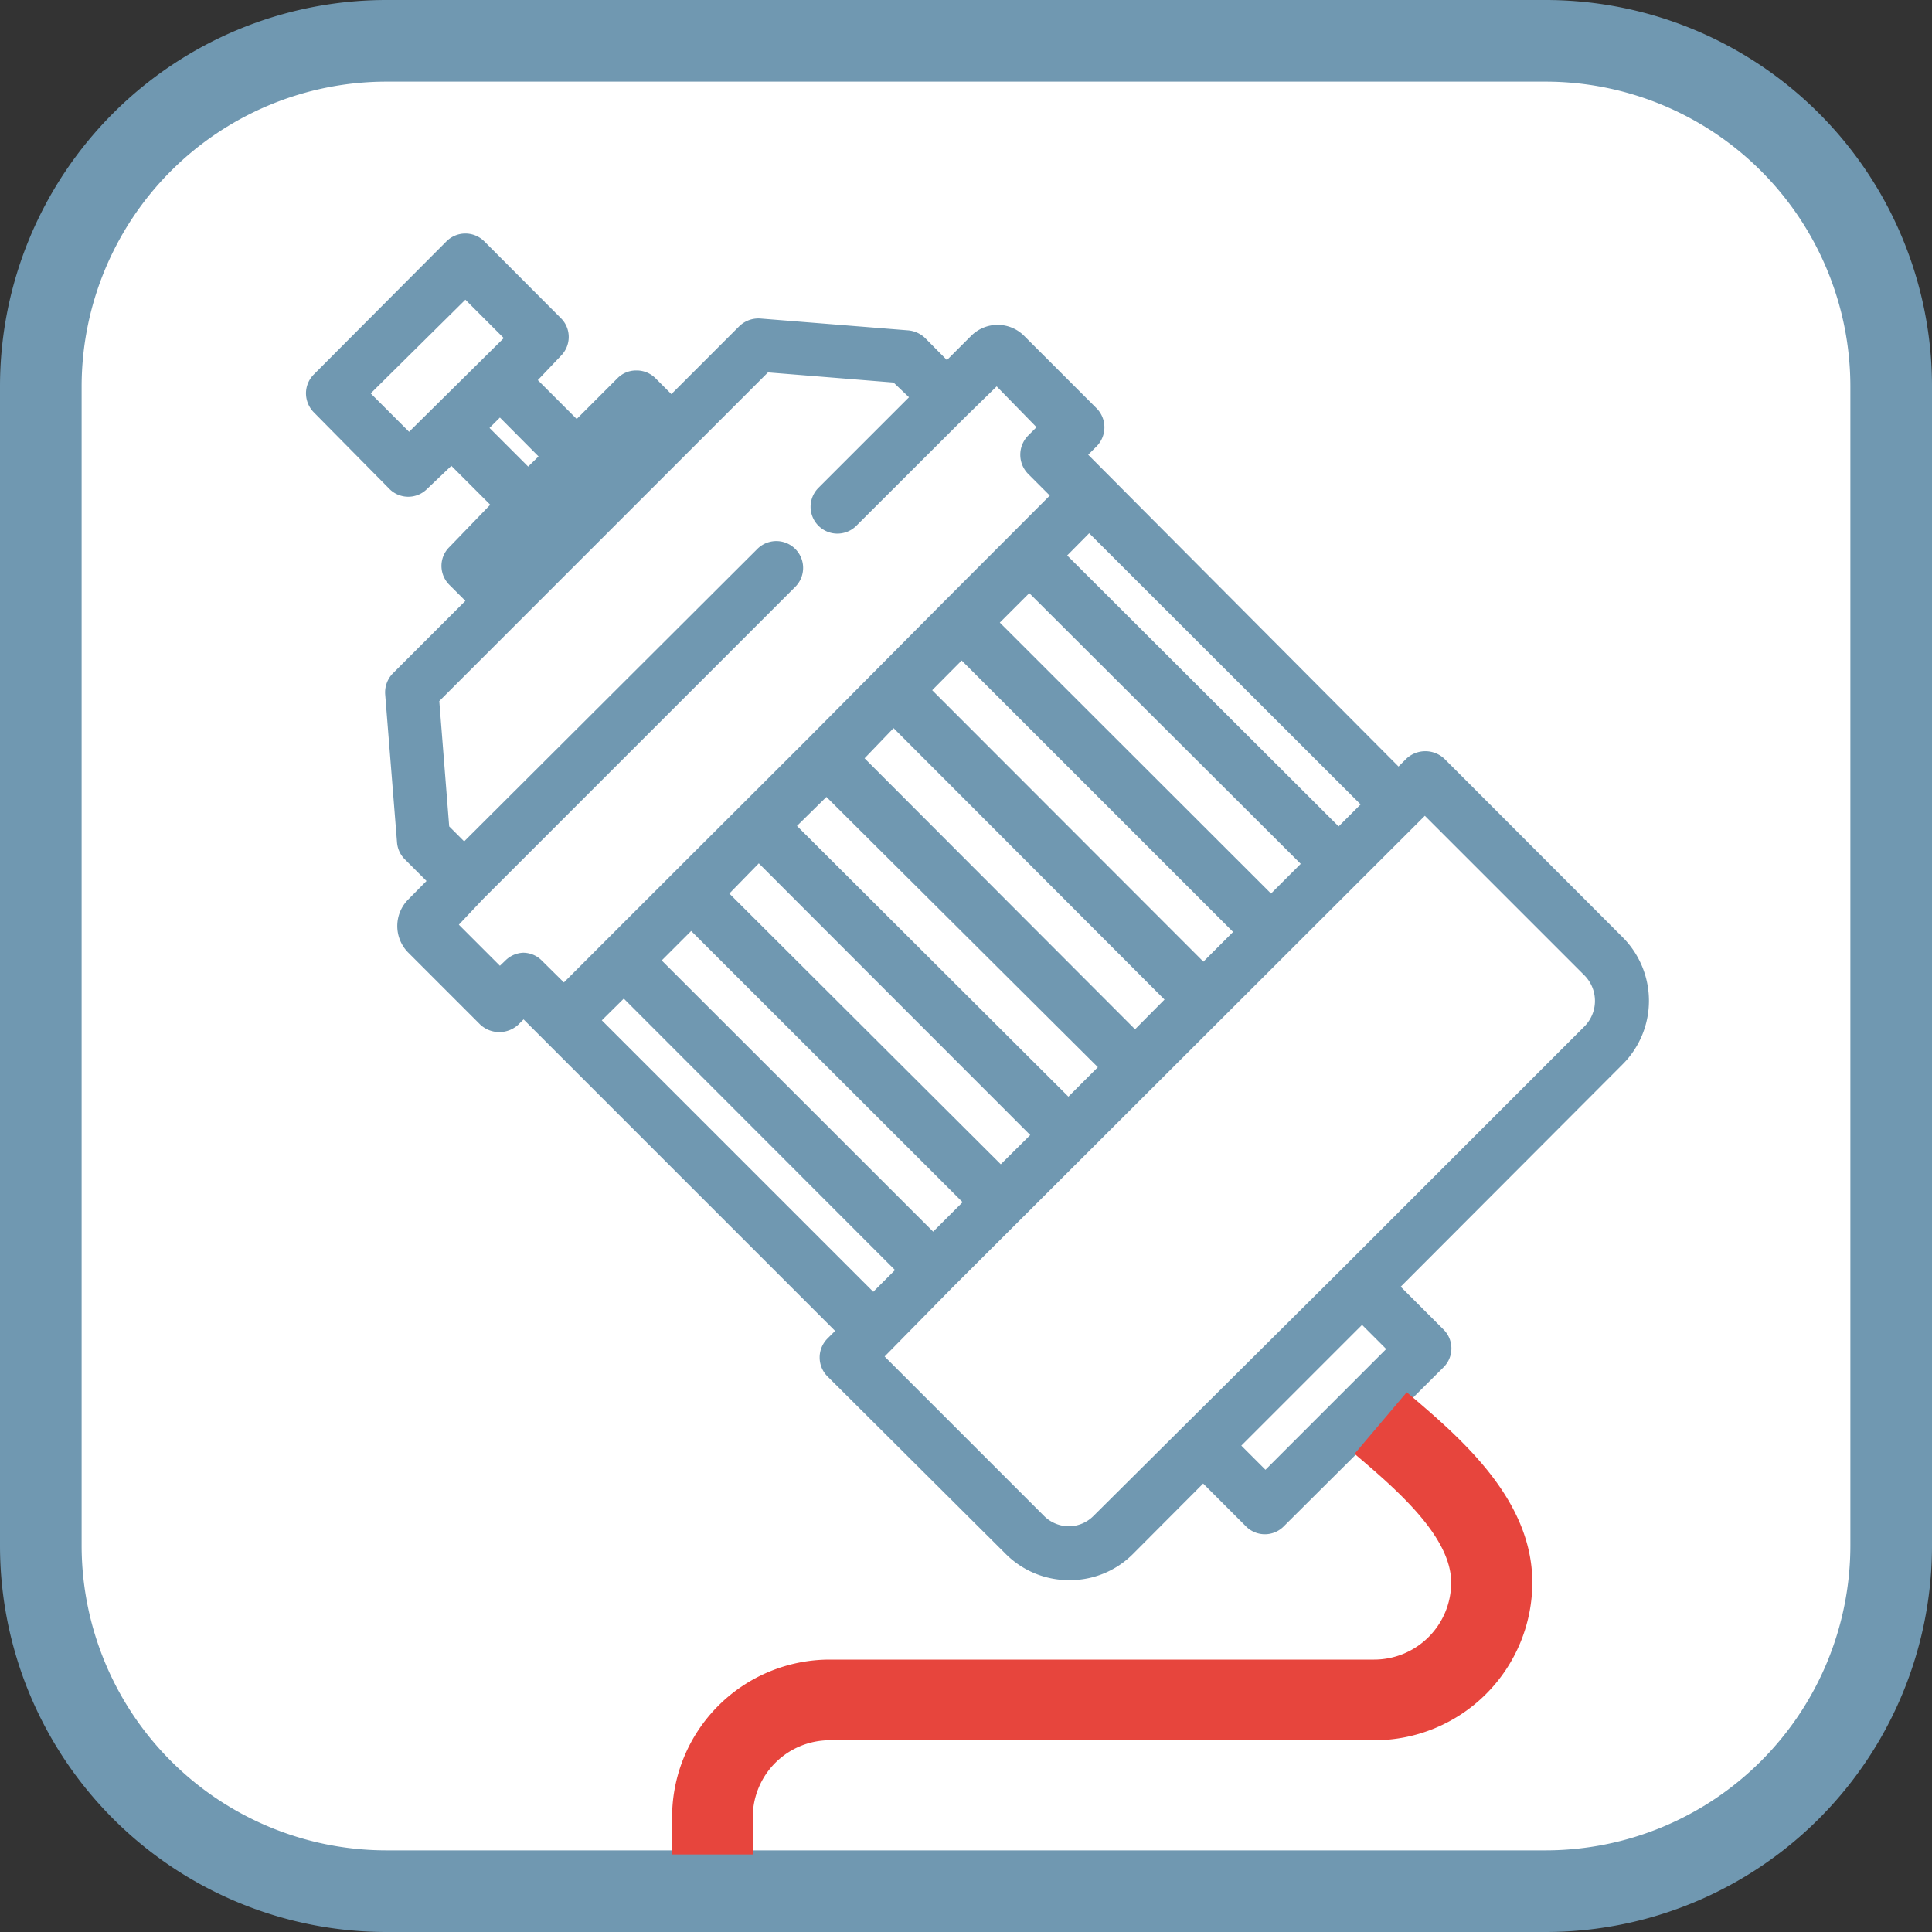
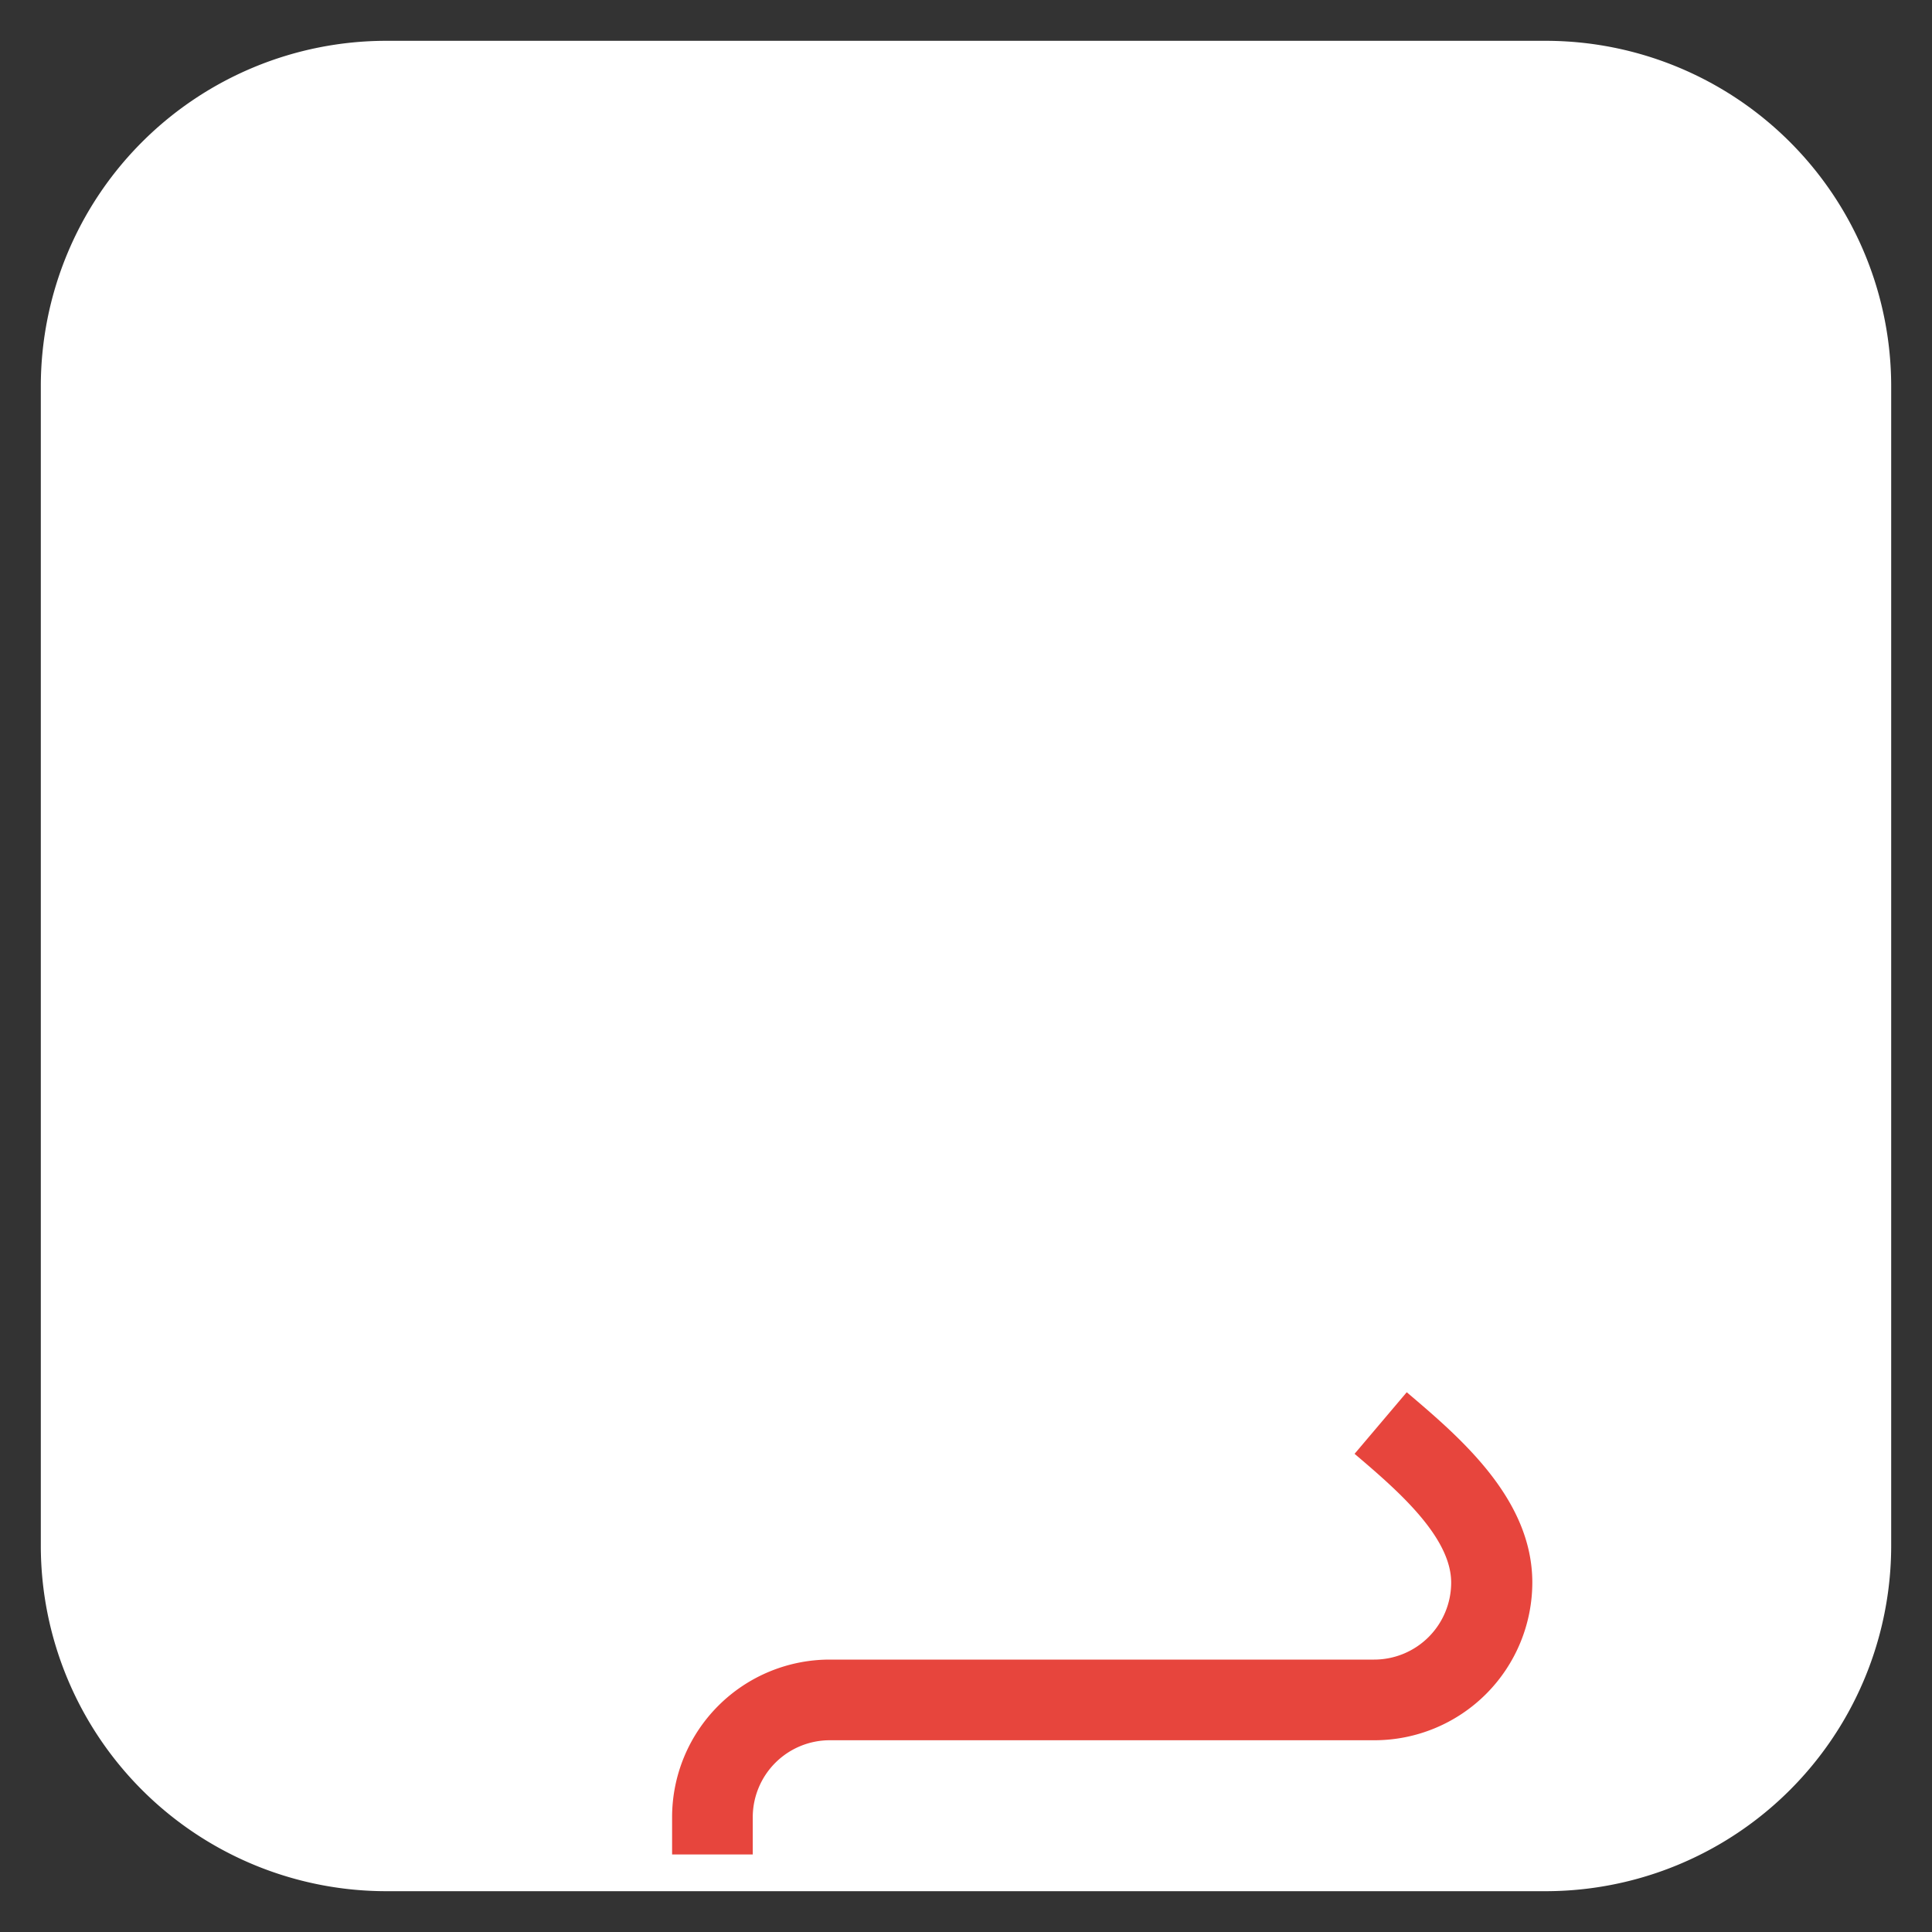
<svg xmlns="http://www.w3.org/2000/svg" viewBox="0 0 80 80">
  <rect x="0" y="0" width="80" height="80" fill="#333333" stroke="none" />
  <defs>
    <style>.cls-1{fill:#fff;}.cls-2{fill:#7098b1;}.cls-3{fill:#e7453d;}</style>
  </defs>
  <g id="Calque_2" data-name="Calque 2">
    <g id="Calque_1-2" data-name="Calque 1">
      <path class="cls-1" d="M64,78.31H16A14.31,14.31,0,0,1,1.69,64V16A14.31,14.31,0,0,1,16,1.69H64A14.31,14.31,0,0,1,78.31,16V64A14.31,14.31,0,0,1,64,78.31" />
-       <path class="cls-2" d="M64,80H16A16,16,0,0,1,0,64V16A16,16,0,0,1,16,0H64A16,16,0,0,1,80,16V64A16,16,0,0,1,64,80ZM16,3.38A12.63,12.63,0,0,0,3.38,16V64A12.63,12.63,0,0,0,16,76.62H64A12.63,12.63,0,0,0,76.62,64V16A12.63,12.63,0,0,0,64,3.38Z" />
-       <path class="cls-2" d="M44.28,65.43a3.7,3.7,0,0,1-2.63-1.08L34.27,57a1.11,1.11,0,0,1,0-1.58l.31-.31-12-12h0l-.9-.9-.22.22a1.16,1.16,0,0,1-1.57,0l-3-3a1.56,1.56,0,0,1,0-2.17l.77-.78-.9-.9a1.11,1.11,0,0,1-.32-.7l-.49-6.12a1.13,1.13,0,0,1,.32-.88l3-3-.66-.66a1.11,1.11,0,0,1-.33-.79,1.09,1.09,0,0,1,.33-.78L20.3,20.9l-1.61-1.61-1,.95a1.1,1.1,0,0,1-1.57,0L13,17.08a1.13,1.13,0,0,1-.33-.79A1.11,1.11,0,0,1,13,15.5L18.48,10a1.11,1.11,0,0,1,1.58,0l3.16,3.17a1.09,1.09,0,0,1,.33.78,1.11,1.11,0,0,1-.33.79l-.95,1,1.61,1.61,1.69-1.69a1.08,1.08,0,0,1,.78-.32h0a1.1,1.1,0,0,1,.79.32l.66.66,2.81-2.81a1.14,1.14,0,0,1,.88-.32l6.12.49a1.16,1.16,0,0,1,.7.32l.9.91,1-1a1.55,1.55,0,0,1,2.2,0l3,3a1.12,1.12,0,0,1,0,1.57l-.35.35L57.91,31.74l.32-.32a1.15,1.15,0,0,1,1.58,0l7.38,7.39a3.72,3.72,0,0,1,0,5.26L58,53.28l1.77,1.77a1.1,1.1,0,0,1,0,1.57L53.16,63.2a1.1,1.1,0,0,1-1.57,0l-1.77-1.77-2.91,2.92a3.68,3.68,0,0,1-2.63,1.08Zm-7.65-9.26,6.6,6.6a1.47,1.47,0,0,0,1.05.43h0a1.45,1.45,0,0,0,1-.43L55.61,52.5v0l10-10a1.5,1.5,0,0,0,0-2.11L59,33.78l-.31.31h0L45,47.76l0,0v0l-5.56,5.55,0,0h0ZM51.4,59.86l1,1,5-5-1-1ZM24.92,42.25,36.16,53.49l.9-.9L25.83,41.35Zm2.48-2.48L38.64,51l1.22-1.22L28.62,38.55ZM30.2,37,41.44,48.21,42.66,47,31.42,35.75Zm2.8-2.8L44.24,45.41l1.22-1.22L34.22,33Zm2.8-2.8L47,42.62l1.22-1.23L37,30.15ZM21.66,39.45h0a1.09,1.09,0,0,1,.78.33l.91.9,4.47-4.47,0,0v0l5.57-5.56,0,0v0L39,25v0h0l4.47-4.48-.9-.9a1.13,1.13,0,0,1,0-1.58l.35-.35L41.27,16,40,17.24h0l-4.54,4.53a1.11,1.11,0,1,1-1.57-1.57l3.75-3.75L37,15.84l-5.2-.42-3.21,3.21,0,0-10.4,10.4.41,5.19.62.62L31.36,22.73a1.11,1.11,0,0,1,1.57,1.57L20,37.23h0L19,38.29l1.7,1.7.22-.21A1.11,1.11,0,0,1,21.66,39.45ZM38.6,28.58,49.83,39.82l1.23-1.23L39.82,27.35Zm2.8-2.8L52.63,37l1.23-1.23L42.62,24.56ZM44.19,23,55.43,34.22l.91-.91L45.1,22.08ZM20.27,17.72l1.6,1.6.43-.42-1.6-1.61Zm-4.92-1.43,1.59,1.59L20.86,14l-1.59-1.59Z" />
      <path class="cls-3" d="M31.17,76.79H27.83V75.24a6.53,6.53,0,0,1,6.53-6.52H56.9a3.19,3.19,0,0,0,3.19-3.19c0-1.93-2.32-3.9-4-5.33l2.16-2.55c2.19,1.86,5.2,4.4,5.2,7.88a6.54,6.54,0,0,1-6.53,6.53H34.36a3.19,3.19,0,0,0-3.19,3.18Z" />
    </g>
  </g>
</svg>